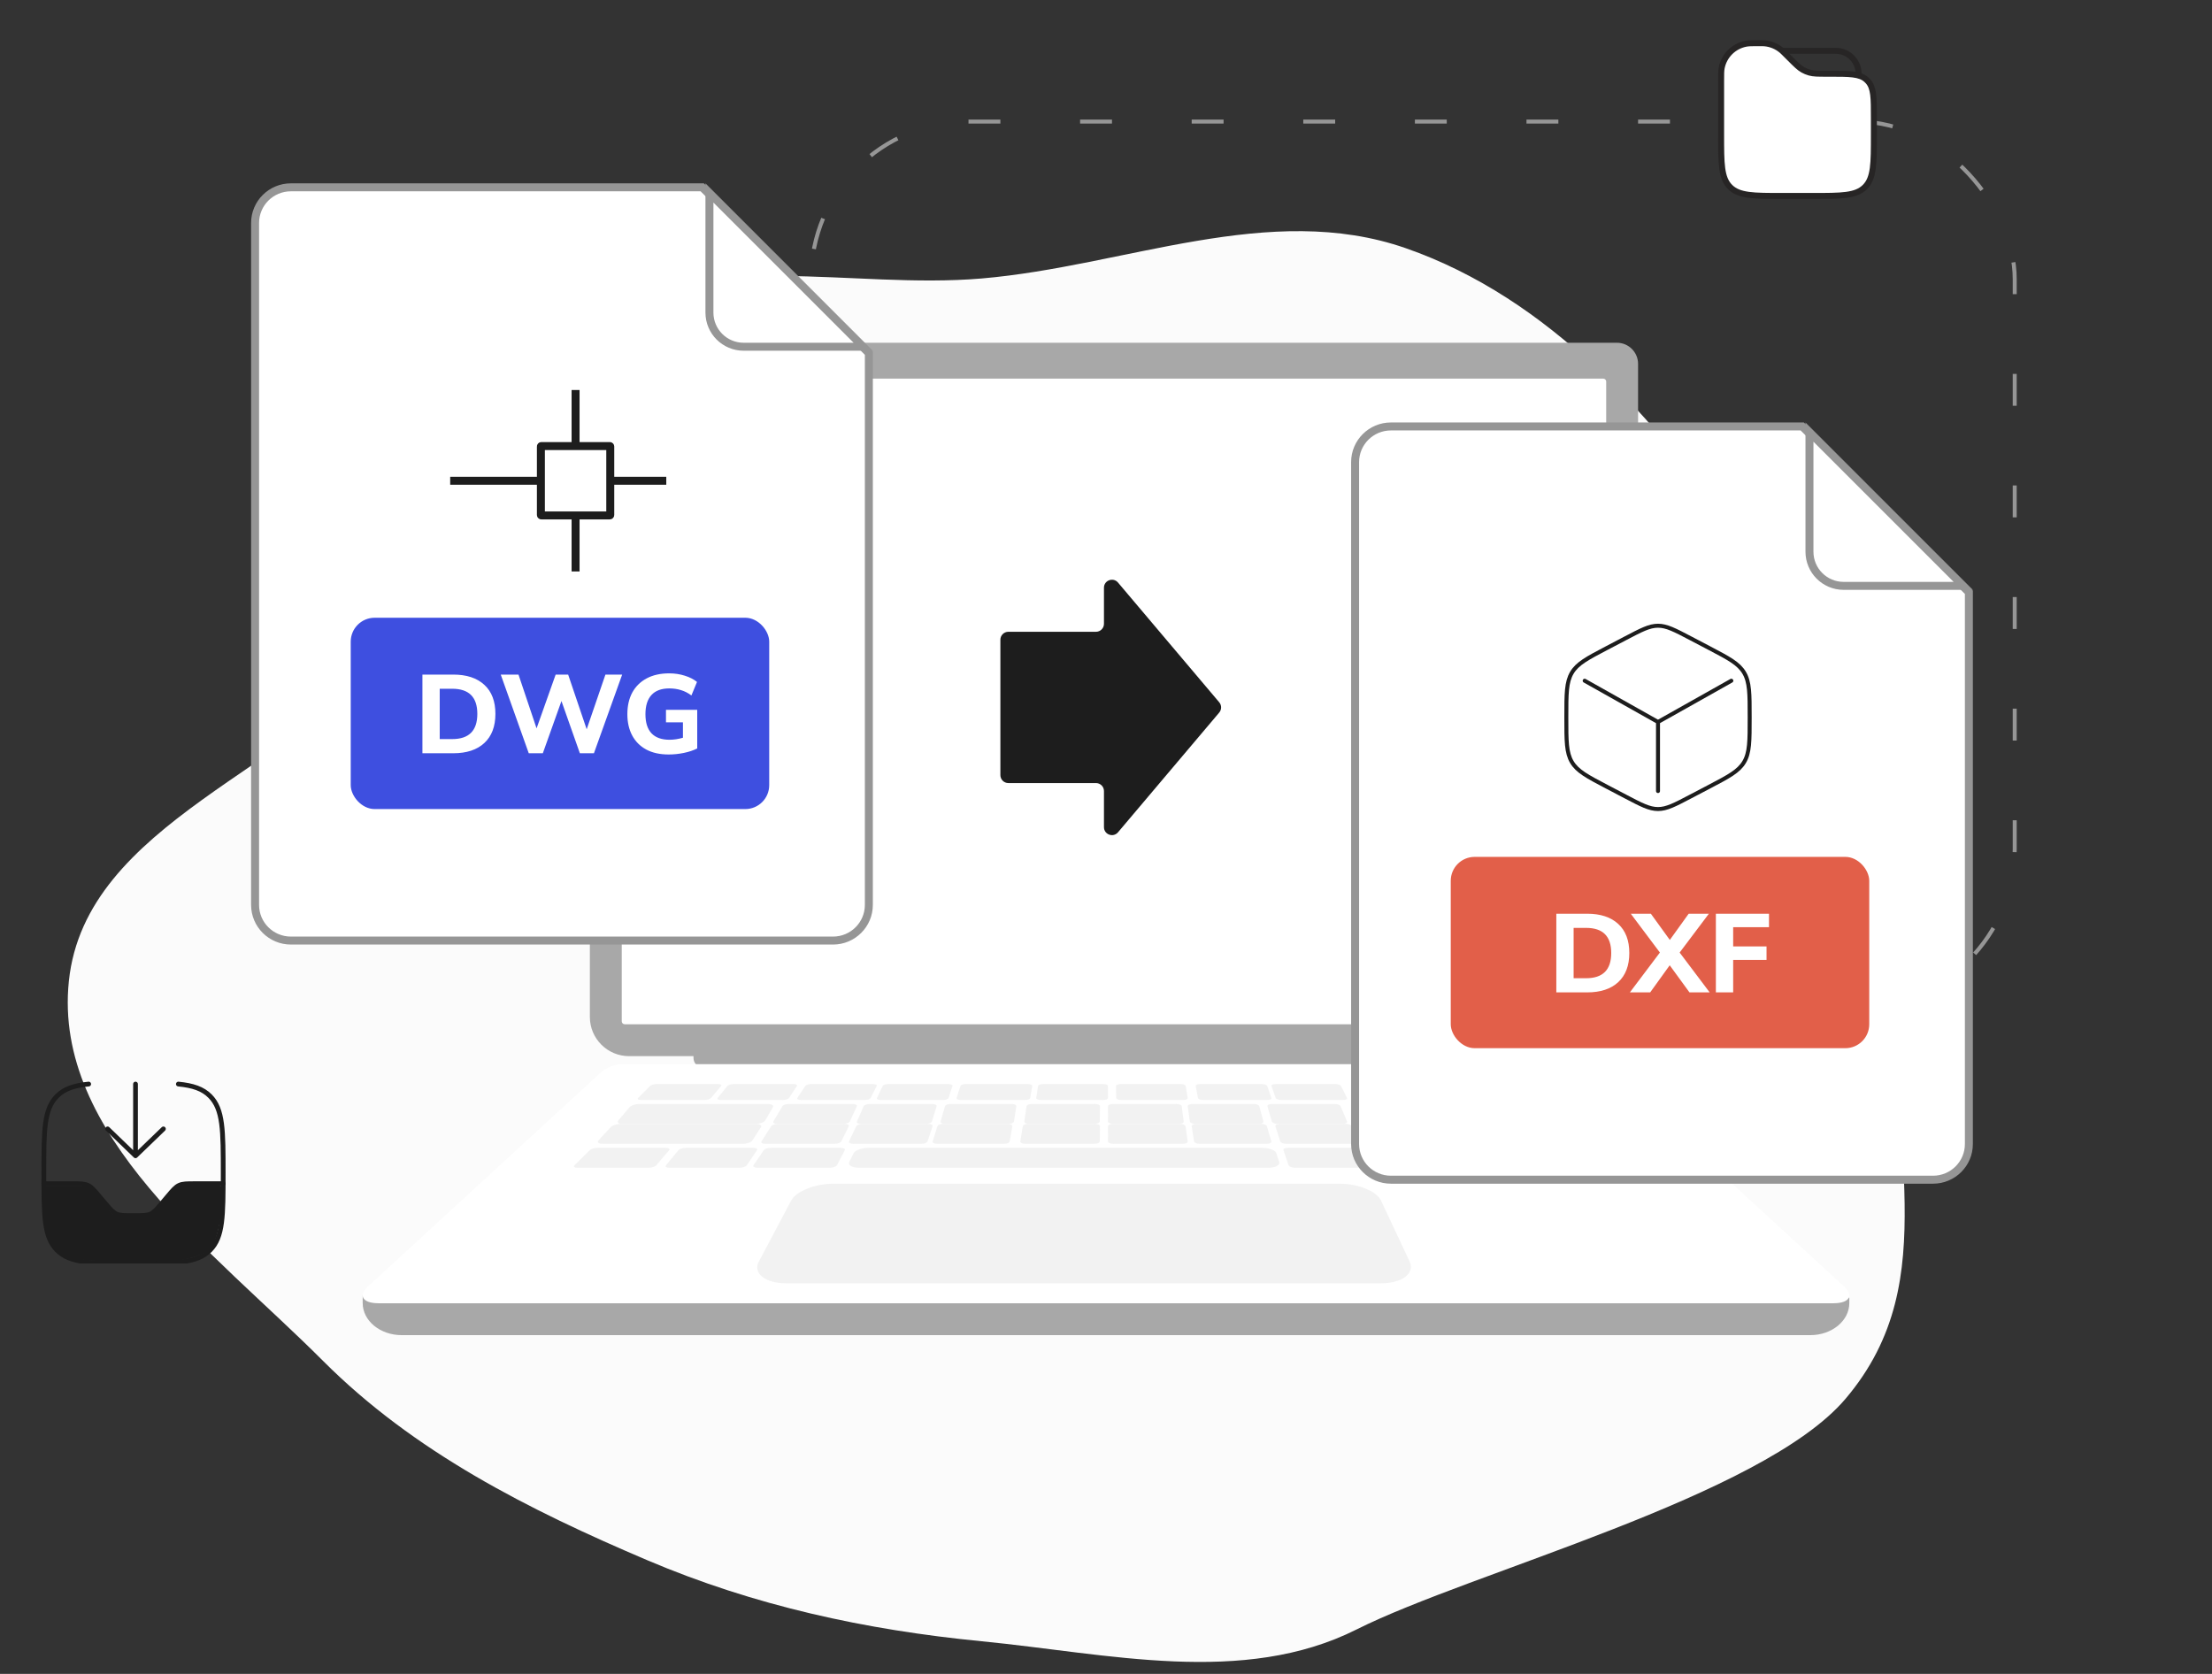
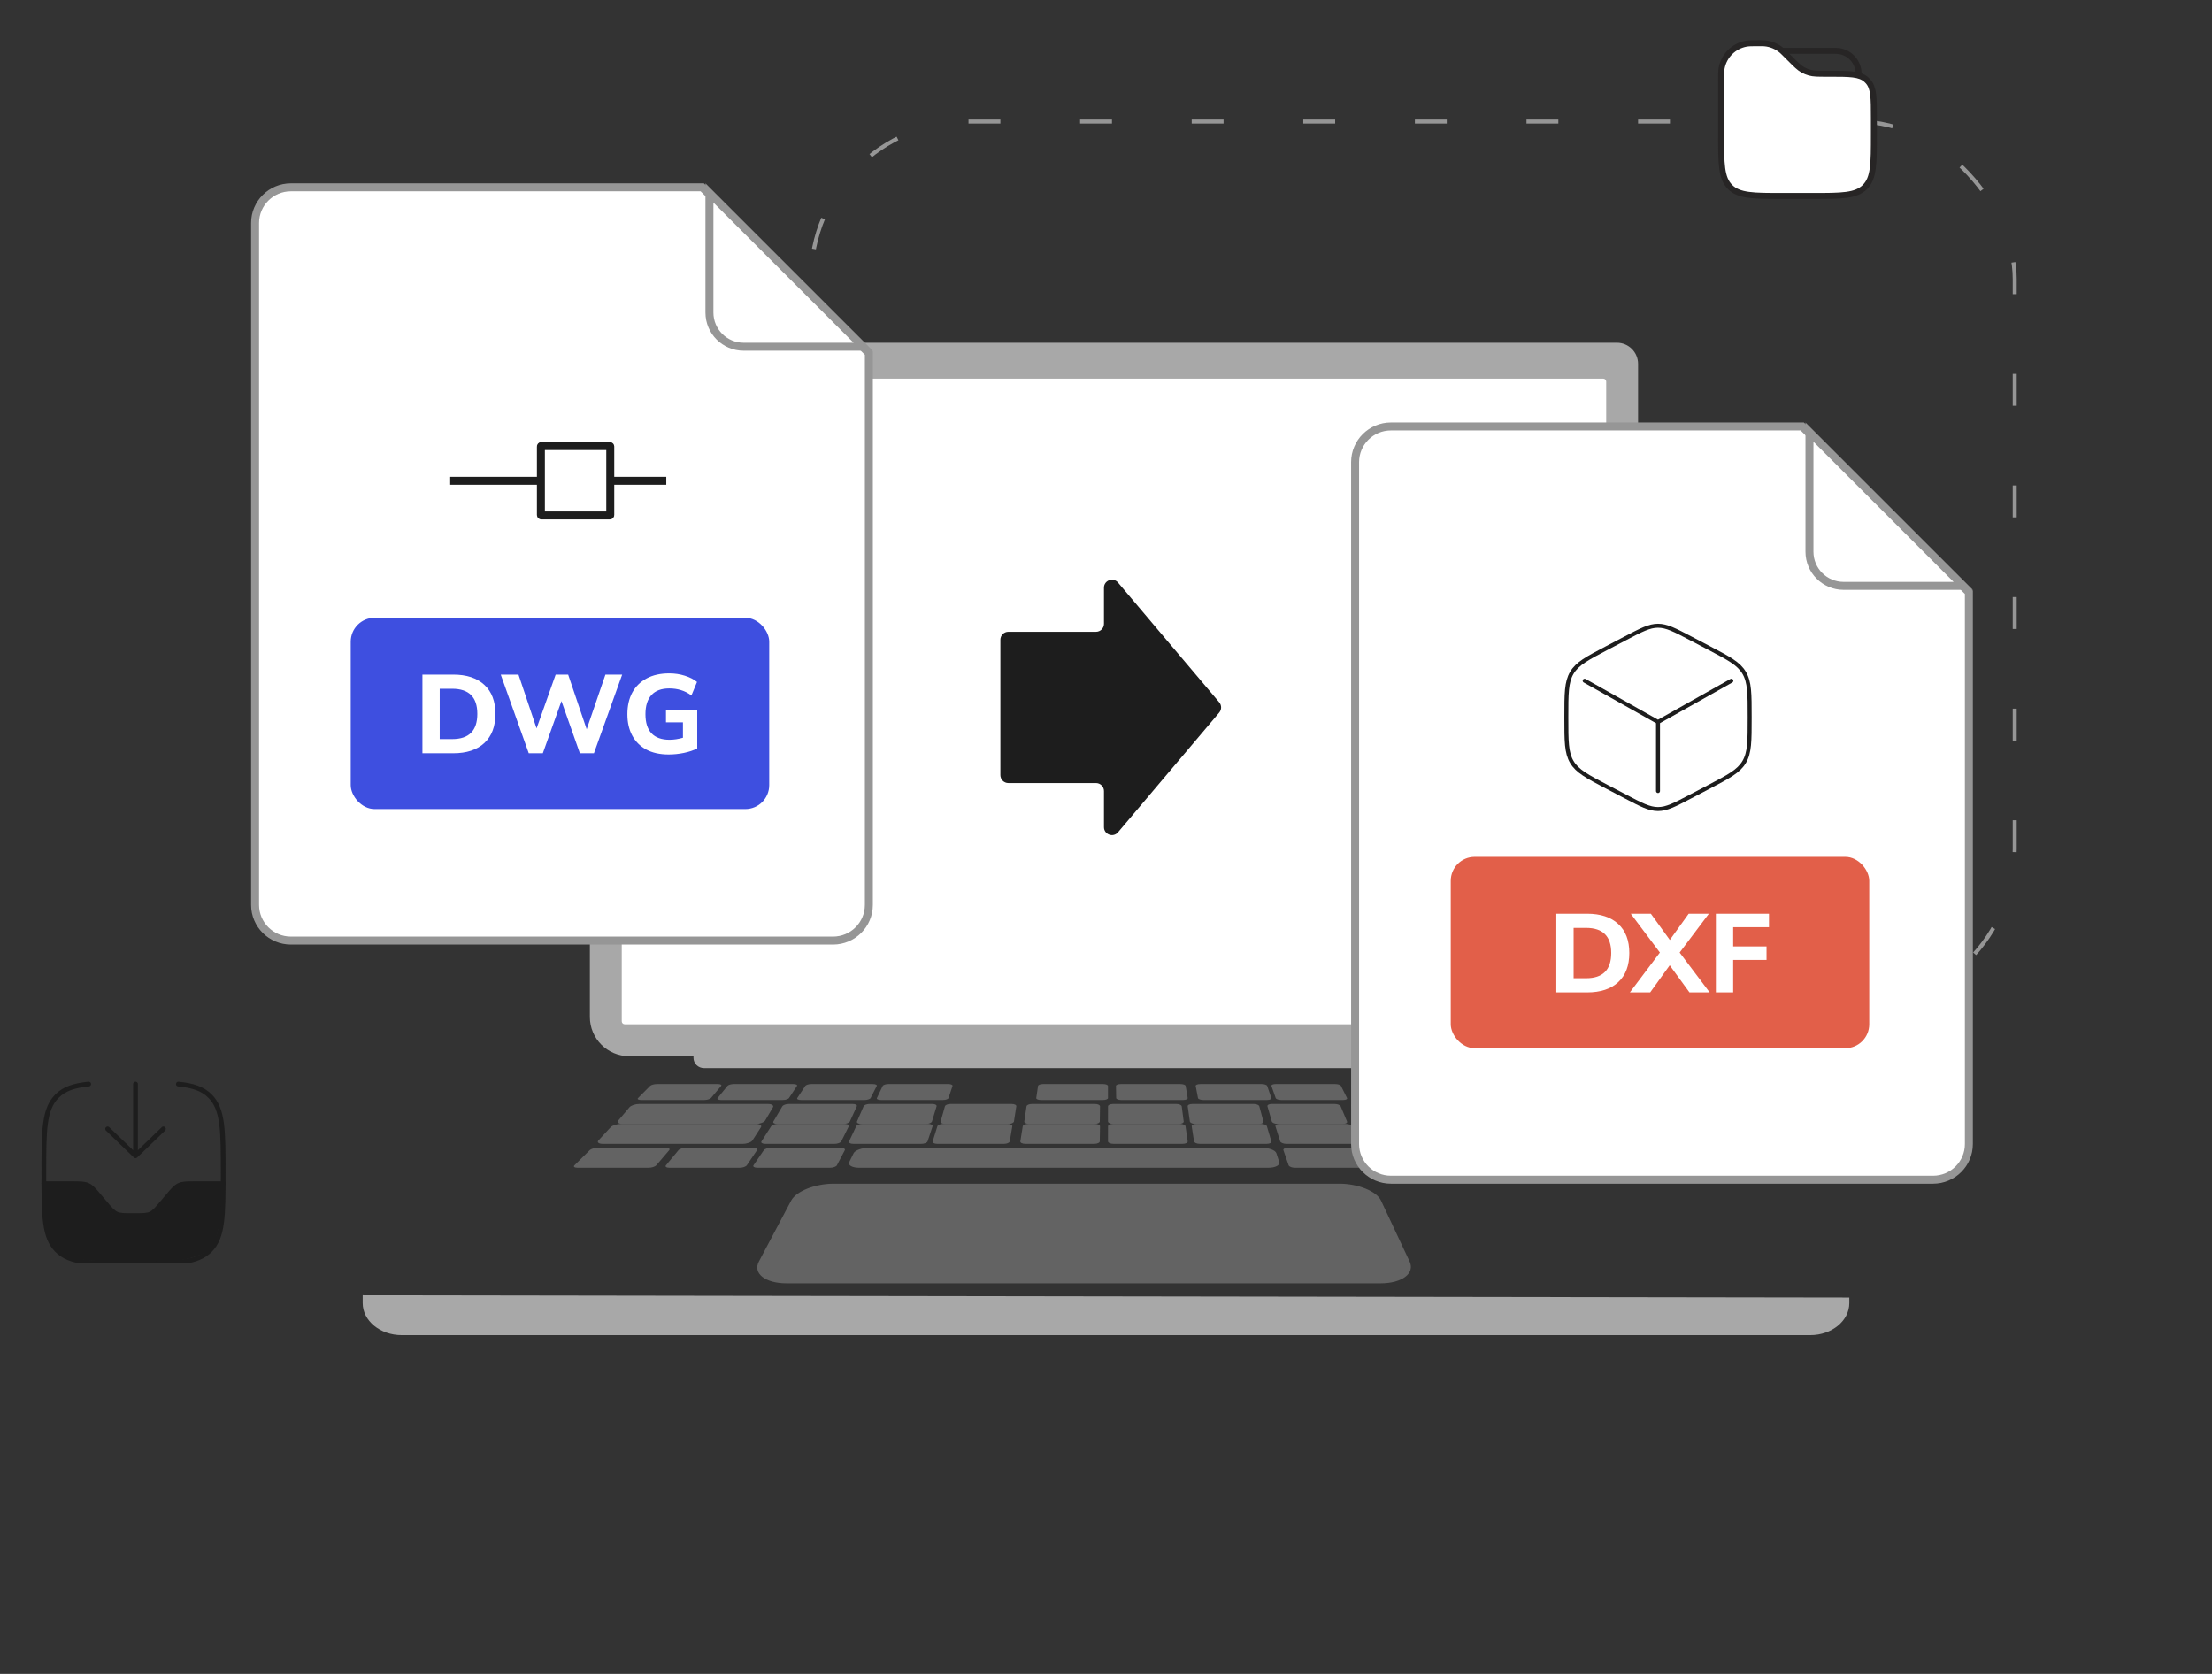
<svg xmlns="http://www.w3.org/2000/svg" width="555" height="420" viewBox="0 0 555 420" fill="none">
  <rect x="0" y="0" width="555" height="420" fill="#333333" stroke="none" />
  <rect x="203.5" y="30.5" width="302" height="222" rx="39.5" stroke="#969696" stroke-dasharray="8 20" />
-   <path fill-rule="evenodd" clip-rule="evenodd" d="M246.321 69.87C282.352 66.791 318.543 50.375 352.688 62.267C388.638 74.787 415.508 104.911 437.01 136.282C459.559 169.179 486.091 207.01 478.755 246.193C471.361 285.684 489.053 320.403 463.002 351.025C442.114 375.578 369.208 394.364 340.383 408.842C311.874 423.161 278.082 414.916 246.321 411.812C217.147 408.961 189.287 402.918 162.323 391.44C132.545 378.764 103.902 364.343 81.046 341.456C53.568 313.94 13.282 284.843 17.276 246.193C21.386 206.412 74.693 192.942 99.624 161.639C119.966 136.098 122.273 96.911 149.969 79.585C177.797 62.176 213.6 72.665 246.321 69.87Z" fill="#FBFBFB" />
  <path d="M280 91C280 91.553 279.553 92 279 92C278.447 92 278 91.553 278 91C278 90.447 278.447 90 279 90C279.553 90 280 90.447 280 91Z" fill="#E2E2E2" />
  <path d="M174 262H386V266.203C386 267.196 385.167 268 384.145 268H176.654C175.189 268 174 266.848 174 265.429V262Z" fill="#A8A8A8" />
  <path d="M153.305 86H405.695C408.624 86 411 88.374 411 91.3V255.168C411 260.595 406.592 265 401.16 265H157.84C152.408 265 148 260.595 148 255.168V91.3C148 88.374 150.376 86 153.305 86Z" fill="#A8A8A8" />
  <path d="M403 256.258V95.742C403 95.332 402.668 95 402.259 95L156.741 95C156.332 95 156 95.332 156 95.742V256.258C156 256.668 156.332 257 156.741 257H402.259C402.668 257 403 256.668 403 256.258Z" fill="white" />
  <path d="M276.988 156.52C276.988 157.625 276.092 158.52 274.988 158.52L253 158.52C251.895 158.52 251 159.416 251 160.52L251 194.48C251 195.584 251.895 196.48 253 196.48L274.988 196.48C276.092 196.48 276.988 197.375 276.988 198.48L276.988 207.536C276.988 209.4 279.312 210.251 280.515 208.828L305.908 178.791C306.539 178.046 306.539 176.954 305.908 176.209L280.515 146.172C279.312 144.749 276.988 145.6 276.988 147.464L276.988 156.52Z" fill="#1D1D1D" />
  <path d="M463.998 326.951V325.566L91 325V326.953C91 331.397 95.38 335 100.783 335H454.217C459.62 335 464 331.399 464 326.953L463.998 326.951Z" fill="#A8A8A8" />
-   <path d="M459.993 327H95.004C90.992 327 89.811 325.096 92.304 322.805L150.542 269.283C152.141 267.813 154.225 267 156.387 267H398.613C400.775 267 402.859 267.815 404.458 269.283L462.696 322.805C465.19 325.096 464.008 327 459.996 327H459.993Z" fill="white" />
  <g opacity="0.3">
    <path d="M176.725 276H160.839C160.158 276 159.822 275.776 160.095 275.502L163.108 272.47C163.365 272.212 164.114 272 164.774 272H180.133C180.793 272 181.154 272.212 180.937 272.47L178.386 275.502C178.156 275.776 177.409 276 176.725 276Z" fill="#D4D4D4" />
    <path d="M196.423 276H180.876C180.209 276 179.844 275.776 180.064 275.502L182.511 272.47C182.72 272.212 183.418 272 184.064 272H199.095C199.741 272 200.13 272.212 199.96 272.47L197.966 275.502C197.786 275.776 197.092 276 196.423 276Z" fill="#D4D4D4" />
    <path d="M216.941 276H200.961C200.276 276 199.862 275.776 200.042 275.502L202.044 272.47C202.214 272.212 202.897 272 203.559 272H219.009C219.673 272 220.108 272.212 219.977 272.47L218.442 275.502C218.304 275.776 217.629 276 216.941 276Z" fill="#D4D4D4" />
-     <path d="M257.153 276H241.104C240.415 276 239.923 275.776 240.01 275.502L240.986 272.47C241.07 272.212 241.683 272 242.349 272H257.865C258.533 272 259.042 272.212 258.997 272.47L258.49 275.502C258.443 275.776 257.842 276 257.153 276Z" fill="#D4D4D4" />
    <path d="M236.61 276H221.003C220.334 276 219.892 275.776 220.023 275.502L221.474 272.47C221.598 272.212 222.228 272 222.877 272H237.966C238.615 272 239.075 272.212 238.99 272.47L237.993 275.502C237.904 275.776 237.28 276 236.61 276Z" fill="#D4D4D4" />
    <path d="M296.861 276H281.281C280.613 276 280.06 275.776 280.056 275.502L280 272.47C279.996 272.212 280.522 272 281.167 272H296.23C296.878 272 297.443 272.212 297.486 272.47L297.997 275.502C298.043 275.776 297.534 276 296.865 276H296.861Z" fill="#D4D4D4" />
    <path d="M317.91 276H301.919C301.233 276 300.628 275.776 300.577 275.502L300.003 272.47C299.954 272.212 300.458 272 301.123 272H316.582C317.247 272 317.861 272.212 317.95 272.47L318.988 275.502C319.082 275.776 318.598 276 317.912 276H317.91Z" fill="#D4D4D4" />
    <path d="M337.008 276H321.459C320.792 276 320.166 275.776 320.071 275.502L319.012 272.47C318.921 272.212 319.375 272 320.021 272H335.055C335.701 272 336.333 272.212 336.463 272.47L337.975 275.502C338.111 275.776 337.678 276 337.008 276Z" fill="#D4D4D4" />
    <path d="M358.05 276H342.127C341.444 276 340.765 275.776 340.622 275.502L339.025 272.47C338.89 272.212 339.319 272 339.979 272H355.372C356.034 272 356.717 272.212 356.893 272.47L358.955 275.502C359.141 275.776 358.735 276 358.05 276Z" fill="#D4D4D4" />
-     <path d="M394.823 276H362.115C361.159 276 360.157 275.685 359.891 275.3L358.061 272.661C357.809 272.296 358.36 272 359.285 272H390.906C391.83 272 392.881 272.296 393.243 272.661L395.867 275.3C396.249 275.683 395.779 276 394.823 276Z" fill="#D4D4D4" />
    <path d="M276.781 276H261.15C260.48 276 259.963 275.776 260.002 275.502L260.448 272.47C260.486 272.212 261.048 272 261.698 272H276.81C277.46 272 277.992 272.212 277.992 272.47L278 275.502C278 275.776 277.452 276 276.781 276Z" fill="#D4D4D4" />
    <path d="M383.587 282H400.139C400.851 282 401.189 281.718 400.893 281.376L397.624 277.587C397.345 277.263 396.557 277 395.871 277H379.891C379.205 277 378.835 277.263 379.072 277.587L381.84 281.376C382.09 281.718 382.877 282 383.589 282H383.587Z" fill="#D4D4D4" />
    <path d="M362.848 282H379.097C379.796 282 380.167 281.718 379.927 281.376L377.26 277.587C377.032 277.263 376.296 277 375.622 277H359.935C359.261 277 358.86 277.263 359.045 277.587L361.218 281.376C361.415 281.718 362.147 282 362.846 282H362.848Z" fill="#D4D4D4" />
    <path d="M342.283 282H359.005C359.724 282 360.148 281.718 359.952 281.376L357.769 277.587C357.584 277.263 356.865 277 356.171 277H340.027C339.334 277 338.884 277.263 339.026 277.587L340.704 281.376C340.855 281.718 341.568 282 342.285 282H342.283Z" fill="#D4D4D4" />
    <path d="M299.875 282H315.905C316.594 282 317.081 281.718 316.989 281.376L315.97 277.587C315.882 277.263 315.269 277 314.604 277H299.128C298.463 277 297.956 277.263 298.003 277.587L298.537 281.376C298.586 281.718 299.187 282 299.877 282H299.875Z" fill="#D4D4D4" />
    <path d="M320.567 282H336.956C337.66 282 338.116 281.718 337.974 281.376L336.383 277.587C336.247 277.263 335.58 277 334.9 277H319.078C318.398 277 317.919 277.263 318.011 277.587L319.105 281.376C319.203 281.718 319.862 282 320.565 282H320.567Z" fill="#D4D4D4" />
    <path d="M258.198 282H274.65C275.358 282 275.939 281.718 275.943 281.376L276 277.587C276.004 277.263 275.45 277 274.768 277H258.884C258.202 277 257.606 277.263 257.557 277.587L257.003 281.376C256.953 281.718 257.49 282 258.198 282Z" fill="#D4D4D4" />
    <path d="M237.083 282H253.062C253.749 282 254.352 281.718 254.407 281.376L254.996 277.587C255.047 277.263 254.546 277 253.883 277H238.457C237.795 277 237.179 277.263 237.087 277.587L236.013 281.376C235.915 281.718 236.398 282 237.083 282Z" fill="#D4D4D4" />
    <path d="M216.031 282H232.371C233.073 282 233.732 281.718 233.836 281.376L234.987 277.587C235.085 277.263 234.61 277 233.934 277H218.16C217.482 277 216.813 277.263 216.673 277.587L215.028 281.376C214.88 281.718 215.33 282 216.033 282H216.031Z" fill="#D4D4D4" />
    <path d="M194.987 282H211.654C212.371 282 213.083 281.718 213.241 281.376L214.972 277.587C215.119 277.263 214.674 277 213.983 277H197.892C197.201 277 196.48 277.263 196.288 277.587L194.051 281.376C193.849 281.718 194.268 282 194.984 282H194.987Z" fill="#D4D4D4" />
    <path d="M156.191 282H189.695C190.675 282 191.709 281.604 191.991 281.126L193.933 277.825C194.2 277.371 193.645 277 192.698 277H160.352C159.405 277 158.319 277.371 157.934 277.825L155.146 281.126C154.74 281.606 155.209 282 156.189 282H156.191Z" fill="#D4D4D4" />
    <path d="M279.289 282H295.791C296.501 282 297.042 281.718 296.997 281.376L296.501 277.587C296.458 277.263 295.865 277 295.18 277H279.249C278.564 277 278.004 277.263 278.004 277.587L278 281.376C278 281.718 278.579 282 279.289 282Z" fill="#D4D4D4" />
    <path d="M367.017 287H404.837C405.813 287 406.264 286.648 405.842 286.218L403.402 283.742C402.999 283.332 401.896 283 400.95 283H364.295C363.348 283 362.797 283.334 363.07 283.742L364.721 286.218C365.006 286.646 366.042 287 367.017 287Z" fill="#D4D4D4" />
    <path d="M344.515 287H361.974C362.723 287 363.159 286.719 362.946 286.375L360.572 282.586C360.369 282.264 359.615 282 358.891 282H342.062C341.34 282 340.874 282.262 341.03 282.586L342.852 286.375C343.017 286.719 343.767 287 344.517 287H344.515Z" fill="#D4D4D4" />
    <path d="M387.912 287H405.12C405.859 287 406.2 286.719 405.88 286.375L402.34 282.586C402.039 282.264 401.209 282 400.498 282H383.912C383.2 282 382.825 282.262 383.08 282.586L386.076 286.375C386.348 286.719 387.175 287 387.914 287H387.912Z" fill="#D4D4D4" />
    <path d="M300.998 287H317.855C318.579 287 319.088 286.719 318.987 286.375L317.871 282.586C317.776 282.264 317.129 282 316.429 282H300.181C299.484 282 298.954 282.262 299.003 282.586L299.587 286.375C299.641 286.719 300.276 287 301 287H300.998Z" fill="#D4D4D4" />
    <path d="M322.743 287H339.915C340.652 287 341.127 286.719 340.97 286.375L339.234 282.586C339.087 282.264 338.385 282 337.673 282H321.121C320.411 282 319.91 282.262 320.013 282.586L321.207 286.375C321.314 286.719 322.008 287 322.745 287H322.743Z" fill="#D4D4D4" />
    <path d="M347.758 293H365.944C366.725 293 367.171 292.718 366.938 292.375L364.361 288.585C364.141 288.262 363.349 288 362.597 288H345.095C344.343 288 343.865 288.262 344.034 288.585L346.013 292.375C346.192 292.718 346.978 293 347.76 293H347.758Z" fill="#D4D4D4" />
    <path d="M393.258 293H411.103C411.87 293 412.211 292.718 411.864 292.375L408.036 288.585C407.71 288.262 406.843 288 406.105 288H388.931C388.193 288 387.814 288.262 388.09 288.585L391.331 292.375C391.623 292.718 392.493 293 393.258 293Z" fill="#D4D4D4" />
    <path d="M368.086 290H386.383C386.87 290 387.121 289.83 386.942 289.625L385.845 288.366C385.67 288.164 385.134 288 384.653 288H366.649C366.169 288 365.895 288.164 366.038 288.366L366.934 289.625C367.08 289.83 367.599 290 368.086 290Z" fill="#D4D4D4" />
    <path d="M370.214 293H389.359C389.87 293 390.129 292.83 389.936 292.625L388.761 291.365C388.574 291.164 388.01 291 387.508 291H368.676C368.173 291 367.888 291.164 368.041 291.365L368.999 292.625C369.156 292.83 369.701 293 370.212 293H370.214Z" fill="#D4D4D4" />
    <path d="M324.931 293H342.876C343.648 293 344.138 292.718 343.965 292.375L342.073 288.585C341.911 288.262 341.174 288 340.434 288H323.163C322.421 288 321.904 288.262 322.015 288.585L323.316 292.375C323.434 292.718 324.162 293 324.933 293H324.931Z" fill="#D4D4D4" />
    <path d="M257.254 287H274.576C275.32 287 275.932 286.719 275.938 286.375L276 282.586C276.004 282.264 275.423 282 274.705 282H258.009C257.292 282 256.663 282.262 256.612 282.586L256.004 286.375C255.949 286.719 256.512 287 257.256 287H257.254Z" fill="#D4D4D4" />
    <path d="M235.131 287H251.932C252.653 287 253.291 286.719 253.35 286.375L253.996 282.586C254.051 282.264 253.527 282 252.83 282H236.636C235.941 282 235.289 282.262 235.19 282.586L234.014 286.375C233.907 286.719 234.411 287 235.133 287H235.131Z" fill="#D4D4D4" />
    <path d="M215.569 293H318.233C319.991 293 321.221 292.352 320.967 291.568L320.25 289.355C320.008 288.607 318.427 288 316.732 288H217.922C216.227 288 214.544 288.607 214.173 289.355L213.077 291.568C212.689 292.352 213.808 293 215.567 293H215.569Z" fill="#D4D4D4" />
    <path d="M214.071 287H231.187C231.922 287 232.618 286.719 232.731 286.375L233.985 282.586C234.092 282.264 233.6 282 232.89 282H216.391C215.684 282 214.978 282.262 214.827 282.586L213.032 286.375C212.871 286.719 213.338 287 214.073 287H214.071Z" fill="#D4D4D4" />
    <path d="M192.011 287H209.416C210.163 287 210.915 286.719 211.086 286.375L212.968 282.586C213.128 282.264 212.67 282 211.948 282H195.172C194.452 282 193.694 282.262 193.487 282.586L191.057 286.375C190.838 286.719 191.268 287 192.016 287H192.011Z" fill="#D4D4D4" />
    <path d="M190.055 293H208.24C209.022 293 209.808 292.718 209.987 292.375L211.966 288.585C212.135 288.262 211.657 288 210.905 288H193.404C192.652 288 191.86 288.262 191.64 288.585L189.062 292.375C188.828 292.718 189.275 293 190.057 293H190.055Z" fill="#D4D4D4" />
    <path d="M167.951 293H185.582C186.34 293 187.15 292.718 187.381 292.375L189.943 288.585C190.16 288.262 189.742 288 189.013 288H172.045C171.316 288 170.502 288.262 170.236 288.585L167.094 292.375C166.809 292.718 167.195 293 167.953 293H167.951Z" fill="#D4D4D4" />
    <path d="M144.897 293H162.742C163.509 293 164.377 292.718 164.669 292.375L167.91 288.585C168.186 288.262 167.807 288 167.069 288H149.895C149.157 288 148.29 288.262 147.963 288.585L144.136 292.375C143.788 292.718 144.131 293 144.897 293Z" fill="#D4D4D4" />
    <path d="M151.225 287H186.369C187.396 287 188.491 286.605 188.802 286.124L190.924 282.824C191.216 282.369 190.642 282 189.652 282H155.774C154.784 282 153.631 282.369 153.212 282.824L150.166 286.124C149.722 286.605 150.199 287 151.227 287H151.225Z" fill="#D4D4D4" />
    <path d="M279.354 287H296.73C297.476 287 298.046 286.719 297.997 286.375L297.453 282.586C297.406 282.264 296.781 282 296.06 282H279.312C278.593 282 278.004 282.262 278.004 282.586L278 286.375C278 286.719 278.61 287 279.357 287H279.354Z" fill="#D4D4D4" />
  </g>
  <path opacity="0.3" d="M346.379 322H197.376C191.945 322 188.835 319.488 190.409 316.518L198.511 301.232C199.76 298.873 204.539 297 209.163 297H336.099C340.724 297 345.39 298.875 346.498 301.232L353.678 316.518C355.073 319.488 351.81 322 346.379 322Z" fill="#D4D4D4" />
  <path d="M462.499 26.166H452.916" stroke="#272525" stroke-width="1.5" stroke-linecap="round" />
  <path d="M447.166 12.75H459.624C460.514 12.75 460.96 12.75 461.333 12.799C463.913 13.139 465.944 15.169 466.283 17.75C466.333 18.123 466.333 18.568 466.333 19.458" stroke="#272525" stroke-width="1.5" />
  <path d="M431.834 20.321C431.834 18.63 431.834 17.784 431.967 17.079C432.552 13.978 434.978 11.552 438.079 10.967C438.784 10.834 439.629 10.834 441.321 10.834C442.062 10.834 442.433 10.834 442.789 10.867C444.324 11.011 445.781 11.614 446.968 12.598C447.243 12.827 447.505 13.089 448.029 13.613L449.084 14.667C450.648 16.231 451.429 17.013 452.366 17.534C452.88 17.82 453.425 18.046 453.991 18.207C455.022 18.501 456.127 18.501 458.338 18.501H459.055C464.1 18.501 466.623 18.501 468.262 19.976C468.413 20.111 468.557 20.255 468.693 20.405C470.167 22.045 470.167 24.568 470.167 29.613V33.834C470.167 41.062 470.167 44.676 467.922 46.922C465.676 49.167 462.062 49.167 454.834 49.167H447.167C439.939 49.167 436.325 49.167 434.079 46.922C431.834 44.676 431.834 41.062 431.834 33.834V20.321Z" fill="white" stroke="#272525" stroke-width="1.5" />
  <g clip-path="url(#clip0_7010_80239)">
    <path d="M22 297.566L11.164 297.565C9.954 311.946 15.698 316.028 20.232 316.028L31.315 317L42.902 316.514C45.085 316.352 50.055 315.542 52.474 313.599C54.892 311.655 55.832 303.071 56 299.022L55.497 297.566C49.854 296.011 46.011 297.028 44.5 298L37.36 304.852C35.177 305.014 30.408 305.241 28.796 304.852C27.184 304.464 25.023 299.996 22 297.566Z" fill="#1D1D1D" />
    <path d="M34 272L34 290M34 290L41 283.25M34 290L27 283.25" stroke="#1D1D1D" stroke-width="1.19" stroke-linecap="round" stroke-linejoin="round" />
    <path d="M11 297H18.111C20.147 297 21.166 297 22.061 297.418C22.956 297.836 23.619 298.622 24.944 300.193L26.306 301.807C27.631 303.378 28.294 304.164 29.189 304.582C30.084 305 31.103 305 33.139 305H33.861C35.897 305 36.916 305 37.811 304.582C38.706 304.164 39.368 303.378 40.694 301.807L42.056 300.193C43.382 298.622 44.044 297.836 44.939 297.418C45.834 297 46.853 297 48.889 297H56" stroke="#1D1D1D" stroke-width="1.19" stroke-linecap="round" />
    <path d="M44.75 272C48.407 272.362 50.868 273.18 52.705 275.029C56 278.345 56 283.682 56 294.356C56 305.031 56 310.368 52.705 313.684C49.41 317 44.107 317 33.5 317C22.893 317 17.59 317 14.295 313.684C11 310.368 11 305.031 11 294.356C11 283.682 11 278.345 14.295 275.029C16.132 273.18 18.593 272.362 22.25 272" stroke="#1D1D1D" stroke-width="1.19" stroke-linecap="round" />
  </g>
  <path d="M64 227.051V55.949C64 51.012 68.022 47 72.996 47H176.193L217.999 88.61V227.051C217.999 231.988 213.977 236 209.004 236H72.996C68.024 236 64 231.99 64 227.051Z" fill="white" stroke="#969696" stroke-width="2" />
-   <path d="M144.415 98.865L144.415 142.378" stroke="#1D1D1D" stroke-width="2" stroke-linecap="square" stroke-linejoin="round" />
  <path d="M166.172 120.622H113.956" stroke="#1D1D1D" stroke-width="2" stroke-linecap="square" stroke-linejoin="round" />
  <rect x="135.712" y="111.919" width="17.405" height="17.405" rx="0.1" fill="white" stroke="#1D1D1D" stroke-width="2" stroke-linecap="round" stroke-linejoin="round" />
  <rect x="88" y="155" width="105" height="48" rx="6" fill="#3E4FE0" />
  <path d="M105.988 189V169.26H113.716C117.076 169.26 119.68 170.119 121.528 171.836C123.376 173.535 124.3 175.961 124.3 179.116C124.3 182.271 123.376 184.707 121.528 186.424C119.68 188.141 117.076 189 113.716 189H105.988ZM110.328 185.444H113.464C117.664 185.444 119.764 183.335 119.764 179.116C119.764 174.916 117.664 172.816 113.464 172.816H110.328V185.444ZM132.668 189L125.64 169.26H130.092L134.628 182.756L139.416 169.26H142.552L147.2 182.98L151.904 169.26H156.104L149.02 189H145.492L140.872 175.896L136.196 189H132.668ZM167.768 189.308C165.546 189.308 163.661 188.888 162.112 188.048C160.581 187.208 159.414 186.032 158.612 184.52C157.809 183.008 157.408 181.235 157.408 179.2C157.408 177.109 157.818 175.299 158.64 173.768C159.48 172.237 160.684 171.052 162.252 170.212C163.82 169.372 165.705 168.952 167.908 168.952C169.289 168.952 170.596 169.148 171.828 169.54C173.078 169.932 174.096 170.455 174.88 171.108L173.48 174.496C172.621 173.861 171.744 173.413 170.848 173.152C169.952 172.872 168.981 172.732 167.936 172.732C165.938 172.732 164.436 173.292 163.428 174.412C162.438 175.513 161.944 177.109 161.944 179.2C161.944 181.309 162.448 182.905 163.456 183.988C164.482 185.071 165.994 185.612 167.992 185.612C169.056 185.612 170.176 185.444 171.352 185.108V181.244H167.096V178.108H174.936V187.796C173.965 188.281 172.845 188.655 171.576 188.916C170.306 189.177 169.037 189.308 167.768 189.308Z" fill="white" />
  <path d="M178 78.425V48.414L216.586 87H186.575C181.84 87 178 83.162 178 78.425Z" fill="white" stroke="#969696" stroke-width="2" />
  <path d="M340 287.051V115.949C340 111.012 344.022 107 348.996 107H452.193L493.999 148.61V287.051C493.999 291.988 489.977 296 485.004 296H348.996C344.024 296 340 291.99 340 287.051Z" fill="white" stroke="#969696" stroke-width="2" />
  <path d="M424.229 160.179L428.829 162.592C433.778 165.19 436.252 166.488 437.626 168.821C439 171.155 439 174.058 439 179.865V180.135C439 185.942 439 188.845 437.626 191.179C436.252 193.512 433.778 194.81 428.829 197.408L424.229 199.821C420.191 201.94 418.172 203 416 203C413.828 203 411.809 201.94 407.771 199.821L403.171 197.408C398.222 194.81 395.748 193.512 394.374 191.179C393 188.845 393 185.942 393 180.135V179.865C393 174.058 393 171.155 394.374 168.821C395.748 166.488 398.222 165.19 403.171 162.592L407.771 160.179C411.809 158.06 413.828 157 416 157C418.172 157 420.191 158.06 424.229 160.179Z" stroke="#1D1D1D" stroke-linecap="round" />
  <path d="M434.4 170.8L416 181.15M416 181.15L397.6 170.8M416 181.15L416 198.482" stroke="#1D1D1D" stroke-linecap="round" />
  <rect x="364" y="215" width="105" height="48" rx="6" fill="#E25F49" />
  <path d="M390.488 249V229.26H398.216C401.576 229.26 404.18 230.119 406.028 231.836C407.876 233.535 408.8 235.961 408.8 239.116C408.8 242.271 407.876 244.707 406.028 246.424C404.18 248.141 401.576 249 398.216 249H390.488ZM394.828 245.444H397.964C402.164 245.444 404.264 243.335 404.264 239.116C404.264 234.916 402.164 232.816 397.964 232.816H394.828V245.444ZM408.943 249L416.475 239.004L409.167 229.26H414.207L418.967 235.84L423.699 229.26H428.767L421.431 239.004L428.963 249H423.895L418.939 242.196L414.039 249H408.943ZM430.519 249V229.26H443.847V232.648H434.859V237.464H443.231V240.852H434.859V249H430.519Z" fill="white" />
  <path d="M454 138.425V108.414L492.586 147H462.575C457.84 147 454 143.162 454 138.425Z" fill="white" stroke="#969696" stroke-width="2" />
  <defs>
    <clipPath id="clip0_7010_80239">
      <rect x="10" y="270" width="47" height="47" fill="white" />
    </clipPath>
  </defs>
</svg>